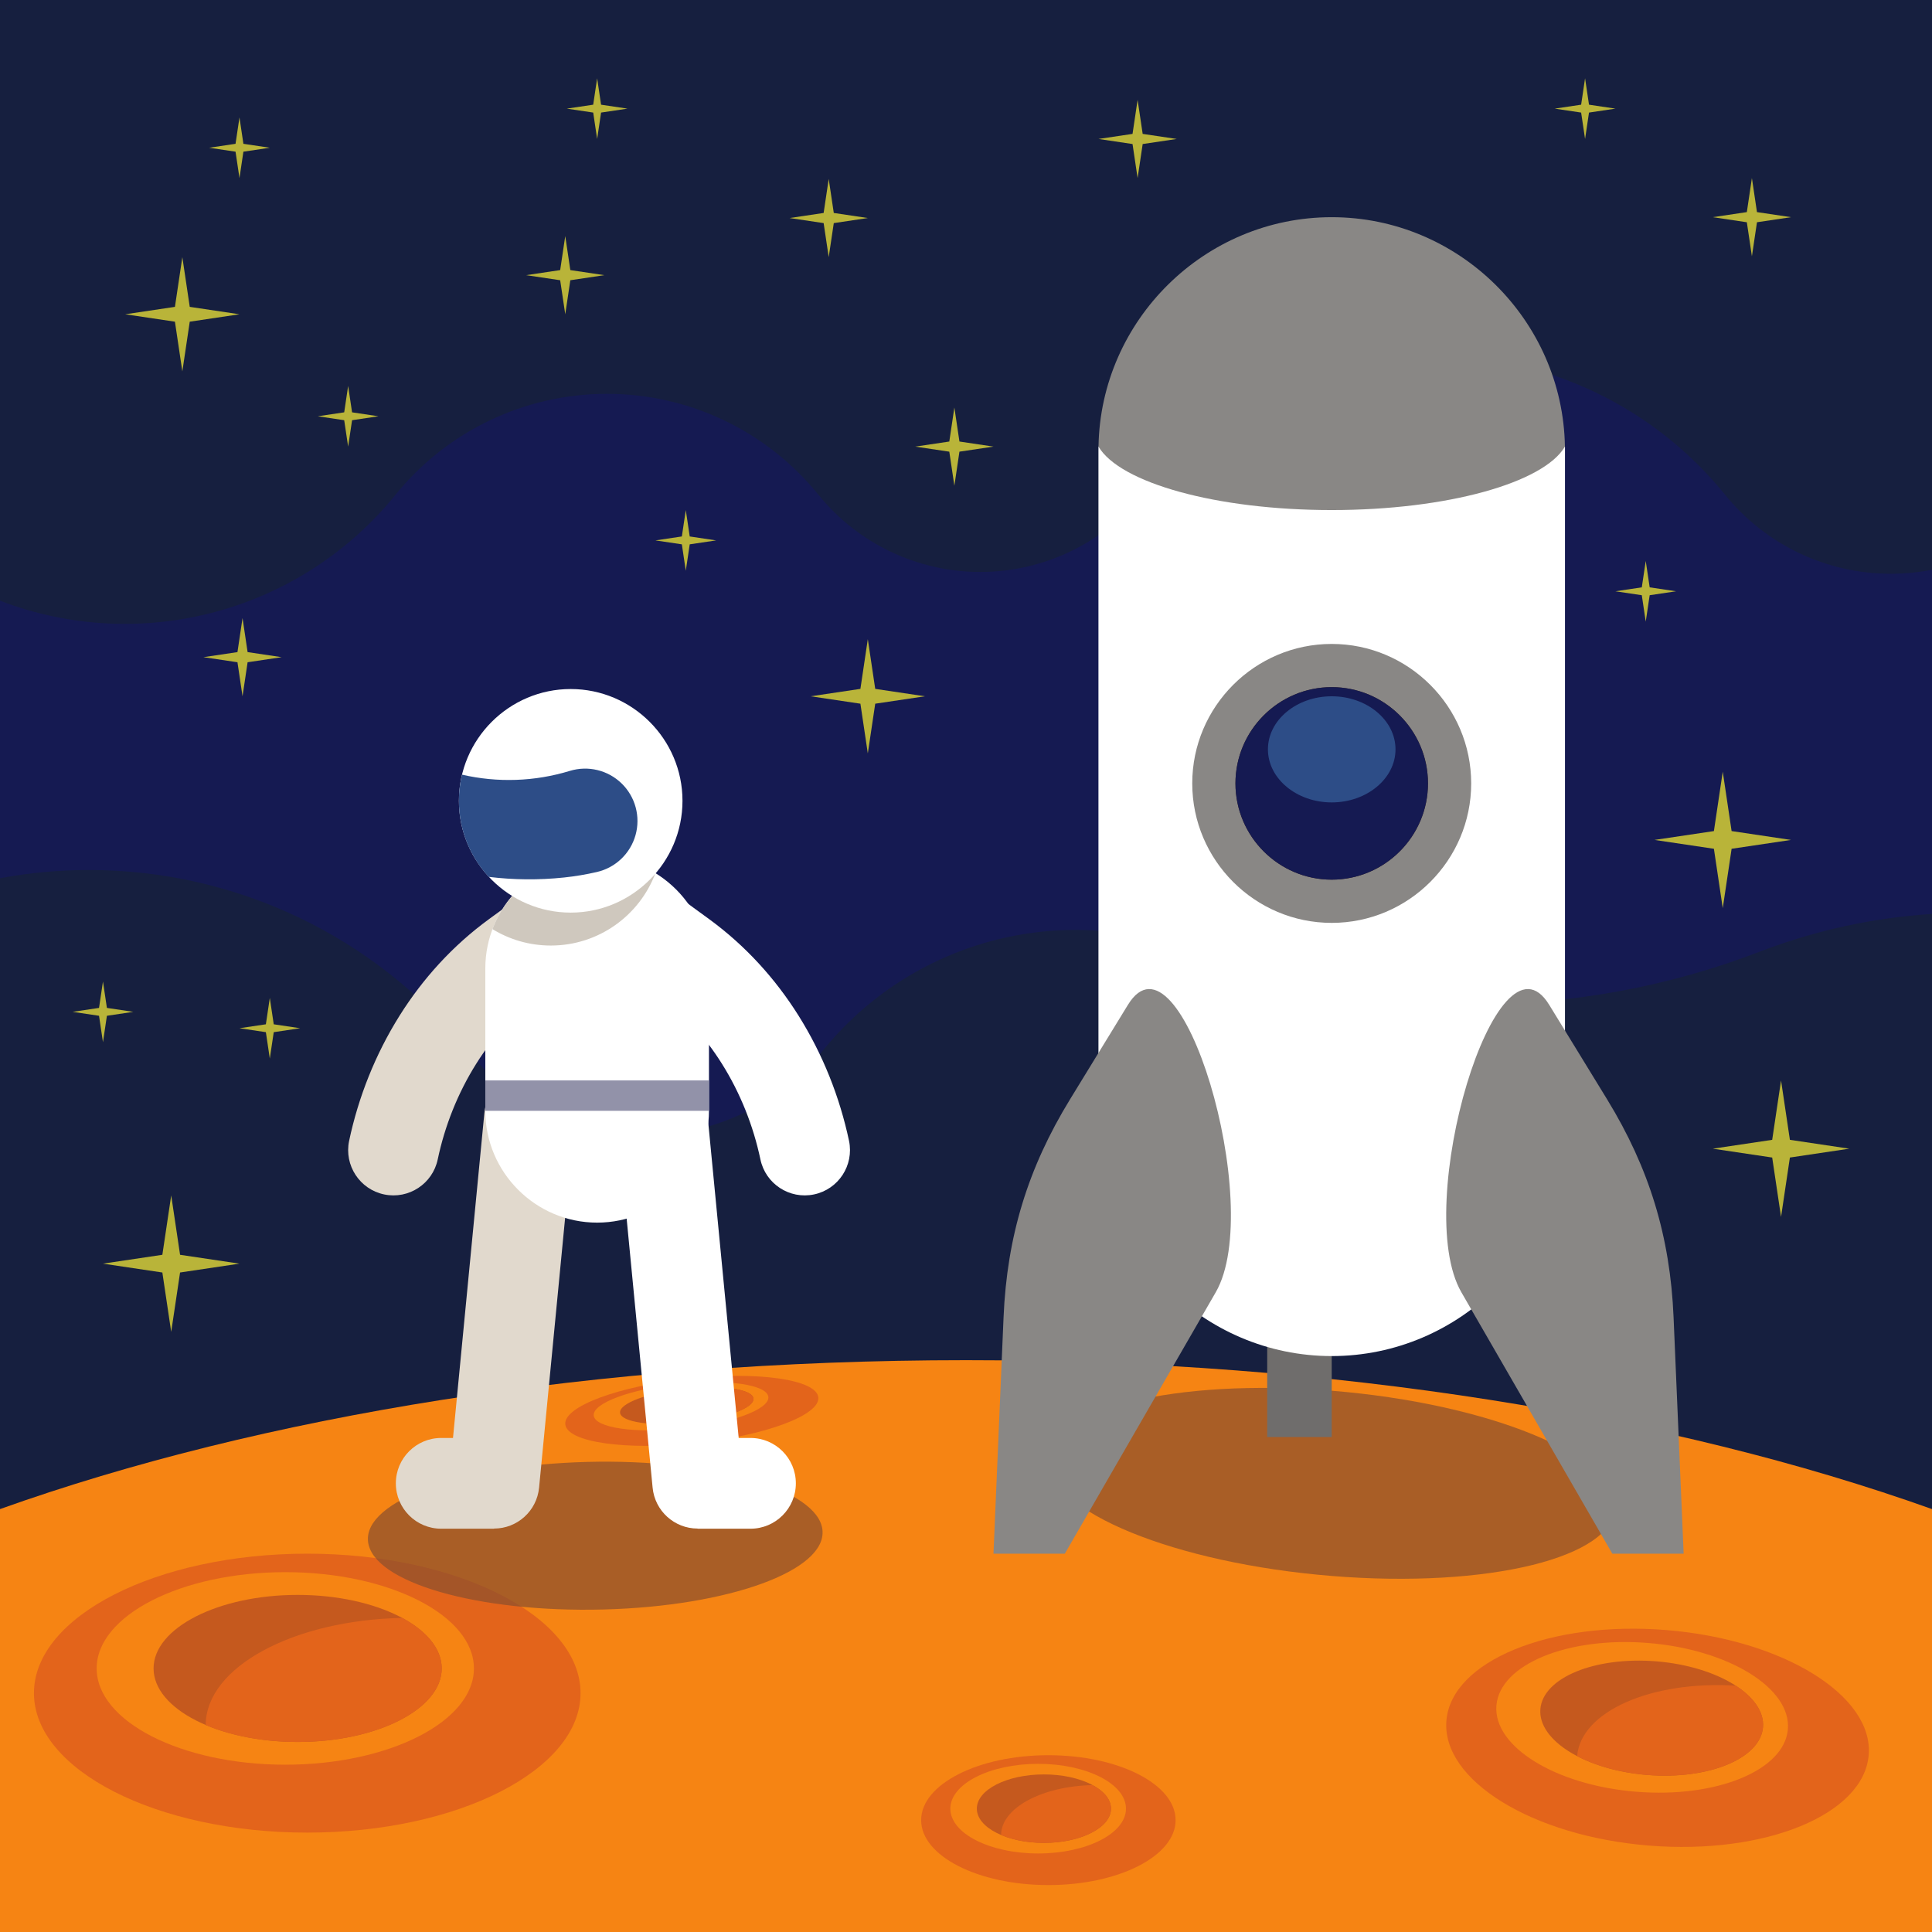
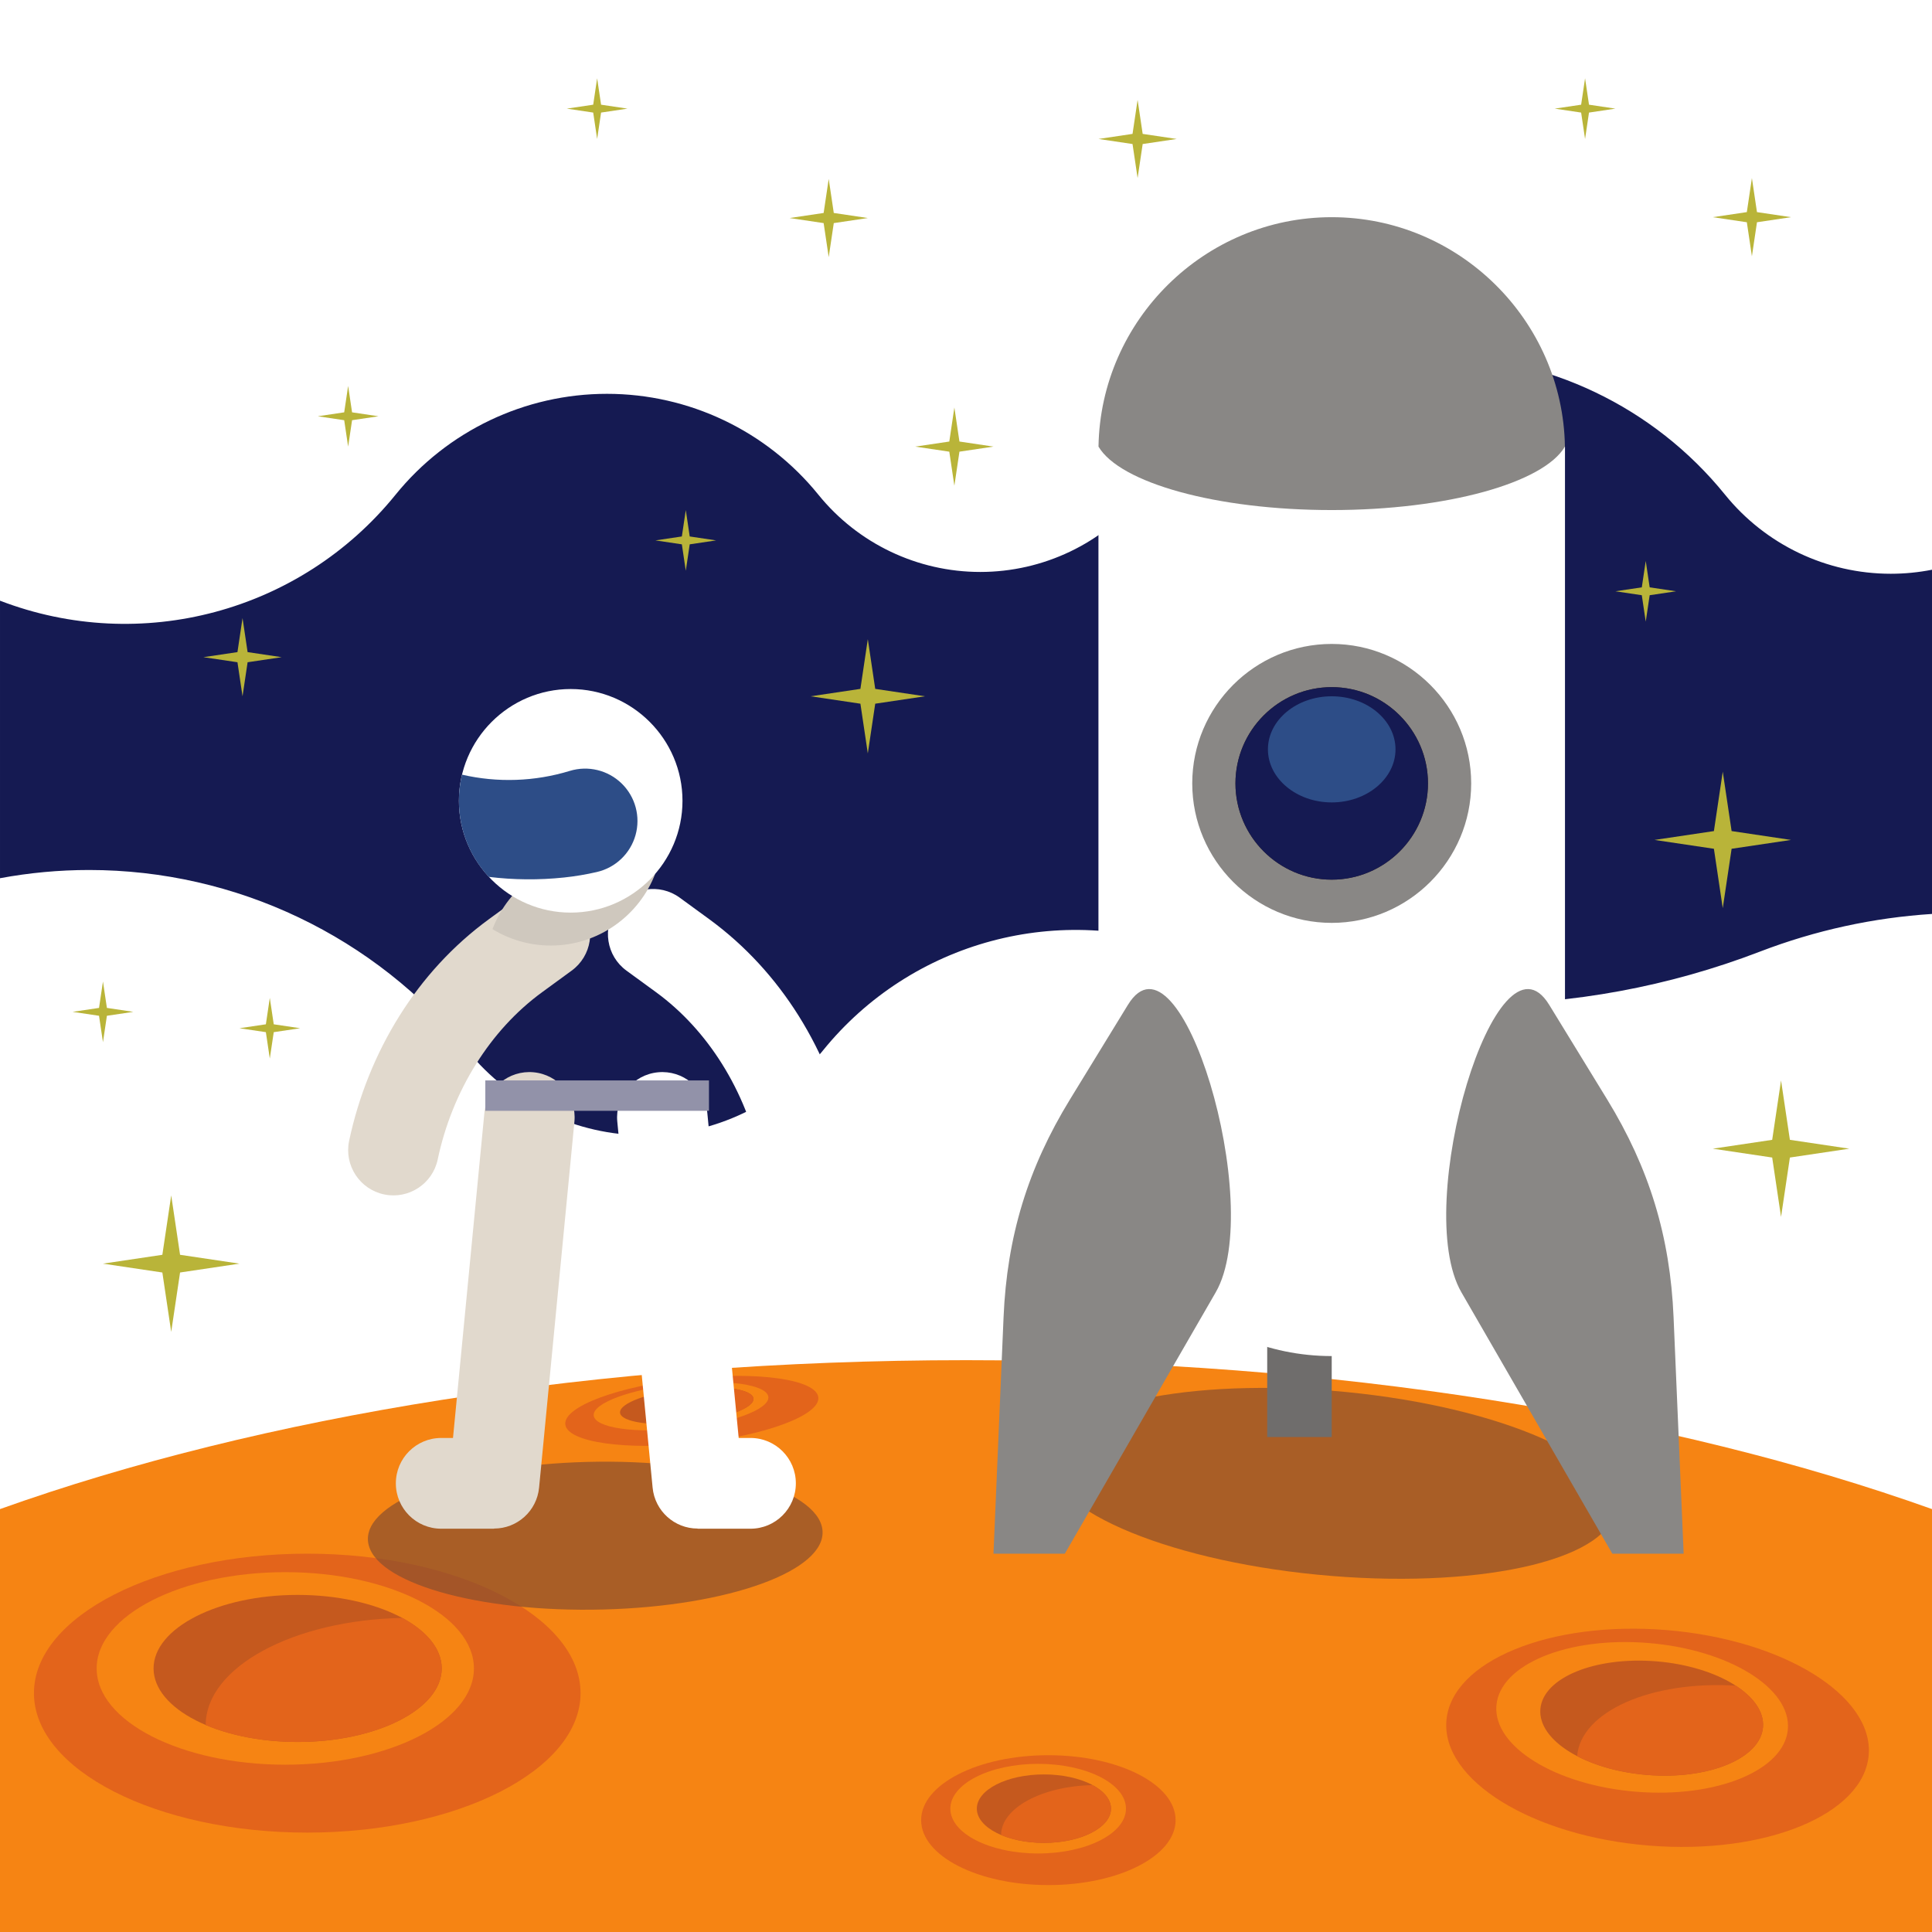
<svg xmlns="http://www.w3.org/2000/svg" xmlns:ns1="http://sodipodi.sourceforge.net/DTD/sodipodi-0.dtd" xmlns:ns2="http://www.inkscape.org/namespaces/inkscape" ns1:docname="astronaut-on-mars-remix.svg" ns2:version="0.91 r13725" id="svg22606" version="1.1" viewBox="0 0 233.546 233.546" height="233.546mm" width="233.546mm">
  <defs id="defs22600" />
  <ns1:namedview ns2:window-maximized="1" ns2:window-y="1" ns2:window-x="4" ns2:window-height="1035" ns2:window-width="1916" fit-margin-bottom="0" fit-margin-right="0" fit-margin-left="0" fit-margin-top="0" showgrid="false" ns2:document-rotation="0" ns2:current-layer="layer1" ns2:document-units="mm" ns2:cy="510.92368" ns2:cx="413.76311" ns2:zoom="0.3978756" ns2:pageshadow="2" ns2:pageopacity="0.0" borderopacity="1.0" bordercolor="#666666" pagecolor="#ffffff" id="base" />
  <g transform="translate(10.583,-31.75)" id="layer1" ns2:groupmode="layer" ns2:label="Layer 1">
    <g id="g4283">
-       <path d="M -10.583,265.296 H 222.963 V 31.75 H -10.583 Z" style="fill:#161f3f;fill-opacity:1;fill-rule:evenodd;stroke:none;stroke-width:0.353" id="path22668" />
      <path d="m 222.963,100.621 v 41.609 c -7.062,0.454 -14.073,1.97 -20.787,4.549 -22.091,8.489 -46.545,8.489 -68.636,0 -15.903,-6.11 -33.93,-1.279 -44.647,11.963 -5.247,6.484 -13.142,10.251 -21.483,10.251 -8.341,0 -16.236,-3.767 -21.483,-10.251 -11.171,-13.805 -27.98,-21.825 -45.739,-21.825 -3.643,0 -7.247,0.338 -10.771,0.994 v -33.549 c 17.031,6.544 36.339,1.371 47.817,-12.812 6.242,-7.713 15.633,-12.194 25.555,-12.194 9.922,0 19.314,4.481 25.556,12.194 4.78,5.907 11.973,9.339 19.571,9.339 7.599,0 14.791,-3.432 19.571,-9.339 8.605,-10.633 21.552,-16.811 35.229,-16.811 13.679,0 26.625,6.178 35.23,16.811 4.892,6.045 12.253,9.557 20.029,9.557 1.689,0 3.358,-0.166 4.988,-0.487" style="fill:#151a52;fill-opacity:1;fill-rule:evenodd;stroke:none;stroke-width:0.353" id="path22670" />
      <path d="m 222.963,214.173 v 51.123 H -10.583 V 214.173 c 31.423,-11.222 72.201,-18.001 116.774,-18.001 44.571,0 85.35,6.779 116.773,18.001" style="fill:#f68413;fill-opacity:1;fill-rule:evenodd;stroke:none;stroke-width:0.353" id="path22672" />
      <path d="m 150.399,199.865 c 18.916,1.534 34.25,7.79 34.25,13.974 0,6.183 -15.334,9.952 -34.25,8.418 -18.916,-1.534 -34.251,-7.79 -34.251,-13.974 0,-6.183 15.335,-9.952 34.251,-8.418" style="fill:#894f2e;fill-opacity:1;fill-rule:evenodd;stroke:none;stroke-width:0.353;opacity:0.702" id="path22676" />
      <path d="m 142.601,205.463 h 7.798 v -41.799 h -7.798 z" style="fill:#6f6d6c;fill-opacity:1;fill-rule:evenodd;stroke:none;stroke-width:0.353" id="path22674" />
      <path d="m 122.201,85.737 h 56.396 v 81.741 c 0,15.51 -12.689,28.198 -28.198,28.198 -15.51,0 -28.198,-12.689 -28.198,-28.198 z" style="fill:#ffffff;fill-opacity:1;fill-rule:evenodd;stroke:none;stroke-width:0.353" id="path22678" />
      <path d="m 150.399,58.004 v 0 c 15.354,0 27.941,12.436 28.192,27.733 -2.575,4.371 -14.217,7.67 -28.192,7.67 -13.975,0 -25.617,-3.3 -28.192,-7.67 0.25,-15.297 12.838,-27.733 28.192,-27.733" style="fill:#898785;fill-opacity:1;fill-rule:evenodd;stroke:none;stroke-width:0.353" id="path22680" />
      <path d="m 125.767,153.213 -7.005,11.434 c -5.096,8.316 -7.615,16.577 -8.031,26.321 l -1.219,28.594 h 8.625 l 18.241,-31.595 c 6.056,-10.49 -4.284,-45.081 -10.611,-34.753" style="fill:#898785;fill-opacity:1;fill-rule:evenodd;stroke:none;stroke-width:0.353" id="path22682" />
      <path d="m 176.687,153.213 7.005,11.434 c 5.095,8.316 7.615,16.577 8.031,26.321 l 1.219,28.594 h -8.625 l -18.242,-31.595 c -6.056,-10.49 4.284,-45.081 10.611,-34.753" style="fill:#898785;fill-opacity:1;fill-rule:evenodd;stroke:none;stroke-width:0.353" id="path22684" />
      <path d="m 150.399,143.31 c 9.286,0 16.86,-7.573 16.86,-16.86 0,-9.286 -7.574,-16.86 -16.86,-16.86 -9.287,0 -16.86,7.574 -16.86,16.86 0,9.287 7.573,16.86 16.86,16.86" style="fill:#898785;fill-opacity:1;fill-rule:evenodd;stroke:none;stroke-width:0.353" id="path22686" />
      <path d="m 150.399,138.086 c 6.409,0 11.636,-5.227 11.636,-11.636 0,-6.409 -5.227,-11.636 -11.636,-11.636 -6.409,0 -11.636,5.227 -11.636,11.636 0,6.409 5.227,11.636 11.636,11.636" style="fill:#3f2616;fill-opacity:1;fill-rule:evenodd;stroke:none;stroke-width:0.353" id="path22688" />
      <path d="m 150.399,138.086 c 6.409,0 11.636,-5.227 11.636,-11.636 0,-6.409 -5.227,-11.636 -11.636,-11.636 -6.409,0 -11.636,5.227 -11.636,11.636 0,6.409 5.227,11.636 11.636,11.636" style="fill:#151a52;fill-opacity:1;fill-rule:evenodd;stroke:none;stroke-width:0.353" id="path22690" />
      <path d="m 150.399,128.748 c 4.247,0 7.711,-2.882 7.711,-6.415 0,-3.533 -3.464,-6.414 -7.711,-6.414 -4.247,0 -7.711,2.881 -7.711,6.414 0,3.533 3.464,6.415 7.711,6.415" style="fill:#2d4d87;fill-opacity:1;fill-rule:evenodd;stroke:none;stroke-width:0.353" id="path22692" />
      <path d="m 26.558,253.281 c 18.196,0 33.037,-7.574 33.037,-16.86 0,-9.286 -14.841,-16.859 -33.037,-16.859 -18.196,0 -33.037,7.573 -33.037,16.859 0,9.286 14.841,16.86 33.037,16.86" style="fill:#e3641b;fill-opacity:1;fill-rule:evenodd;stroke:none;stroke-width:0.353" id="path22694" />
      <path d="m 23.904,245.071 c 12.559,0 22.802,-5.227 22.802,-11.637 0,-6.408 -10.243,-11.636 -22.802,-11.636 -12.559,0 -22.802,5.228 -22.802,11.636 0,6.409 10.243,11.637 22.802,11.637" style="fill:#f68413;fill-opacity:1;fill-rule:evenodd;stroke:none;stroke-width:0.353" id="path22696" />
      <path d="m 25.397,242.323 c 9.592,0 17.416,-3.992 17.416,-8.889 0,-4.895 -7.824,-8.887 -17.416,-8.887 -9.593,0 -17.416,3.992 -17.416,8.887 0,4.896 7.824,8.889 17.416,8.889" style="fill:#c5591e;fill-opacity:1;fill-rule:evenodd;stroke:none;stroke-width:0.353" id="path22698" />
      <path d="m 38.046,227.327 c 2.954,1.591 4.766,3.742 4.766,6.109 0,4.908 -7.797,8.888 -17.416,8.888 -4.225,0 -8.097,-0.768 -11.113,-2.044 0.019,-6.993 10.566,-12.689 23.762,-12.952" style="fill:#e3641b;fill-opacity:1;fill-rule:evenodd;stroke:none;stroke-width:0.353" id="path22700" />
      <path d="m 190.844,228.796 c 14.097,1.144 25.052,7.903 24.468,15.097 -0.583,7.194 -12.485,12.099 -26.581,10.955 -14.097,-1.143 -25.052,-7.902 -24.469,-15.097 0.584,-7.194 12.485,-12.099 26.582,-10.955" style="fill:#e3641b;fill-opacity:1;fill-rule:evenodd;stroke:none;stroke-width:0.353" id="path22702" />
      <path d="m 188.653,230.359 c 9.73,0.79 17.291,5.454 16.888,10.42 -0.403,4.966 -8.618,8.351 -18.346,7.561 -9.73,-0.789 -17.291,-5.454 -16.888,-10.42 0.403,-4.965 8.616,-8.351 18.346,-7.561" style="fill:#f68413;fill-opacity:1;fill-rule:evenodd;stroke:none;stroke-width:0.353" id="path22704" />
      <path d="m 189.635,232.576 c 7.432,0.603 13.207,4.166 12.899,7.959 -0.308,3.792 -6.582,6.378 -14.013,5.775 -7.432,-0.603 -13.207,-4.166 -12.899,-7.958 0.308,-3.793 6.582,-6.378 14.014,-5.775" style="fill:#c5591e;fill-opacity:1;fill-rule:evenodd;stroke:none;stroke-width:0.353" id="path22706" />
      <path d="m 199.234,235.516 c 2.182,1.416 3.448,3.191 3.3,5.019 -0.308,3.792 -6.582,6.378 -14.013,5.775 -3.263,-0.265 -6.208,-1.1 -8.457,-2.276 0.453,-5.402 8.959,-9.142 19.171,-8.518" style="fill:#e3641b;fill-opacity:1;fill-rule:evenodd;stroke:none;stroke-width:0.353" id="path22708" />
      <path d="m 116.148,243.925 c 8.495,0 15.38,3.514 15.38,7.849 0,4.335 -6.886,7.85 -15.38,7.85 -8.494,0 -15.38,-3.514 -15.38,-7.85 0,-4.335 6.886,-7.849 15.38,-7.849" style="fill:#e3641b;fill-opacity:1;fill-rule:evenodd;stroke:none;stroke-width:0.353" id="path22710" />
      <path d="m 114.913,244.967 c 5.862,0 10.615,2.425 10.615,5.417 0,2.992 -4.753,5.418 -10.615,5.418 -5.862,0 -10.615,-2.425 -10.615,-5.418 0,-2.992 4.753,-5.417 10.615,-5.417" style="fill:#f68413;fill-opacity:1;fill-rule:evenodd;stroke:none;stroke-width:0.353" id="path22712" />
      <path d="m 115.608,246.247 c 4.478,-0.001 8.108,1.852 8.108,4.137 0,2.285 -3.629,4.138 -8.108,4.138 -4.477,0 -8.108,-1.853 -8.108,-4.138 0,-2.285 3.63,-4.137 8.108,-4.137" style="fill:#c5591e;fill-opacity:1;fill-rule:evenodd;stroke:none;stroke-width:0.353" id="path22714" />
      <path d="m 121.497,247.541 c 1.375,0.741 2.218,1.742 2.218,2.843 0,2.285 -3.629,4.138 -8.108,4.138 -1.966,0 -3.77,-0.357 -5.173,-0.953 0.01,-3.255 4.919,-5.907 11.063,-6.029" style="fill:#e3641b;fill-opacity:1;fill-rule:evenodd;stroke:none;stroke-width:0.353" id="path22716" />
      <path ns2:connector-curvature="0" id="path4281" style="fill:#894f2e;fill-opacity:1;fill-rule:evenodd;stroke:none;stroke-width:0.353;opacity:0.702" d="m 60.361,208.471 c 15.168,-0.398 27.916,3.273 28.474,8.2 0.558,4.926 -11.286,9.242 -26.453,9.64 -15.168,0.398 -27.917,-3.273 -28.475,-8.2 -0.558,-4.926 11.286,-9.242 26.454,-9.64" />
      <path d="m 47.969,166.299 -3.792,39.276 h -1.424 c -3.029,0 -5.485,2.456 -5.485,5.485 0,3.03 2.456,5.485 5.485,5.485 h 6.387 v -0.019 c 2.79,0.004 5.175,-2.119 5.443,-4.952 l 4.272,-44.247 c 0.284,-3.006 -1.923,-5.673 -4.929,-5.957 -3.006,-0.284 -5.673,1.923 -5.957,4.928 M 52.088,140.259 c 2.438,-1.775 5.853,-1.238 7.628,1.2 1.775,2.438 1.238,5.854 -1.2,7.628 l -3.566,2.603 c -3.198,2.334 -5.866,5.306 -7.965,8.649 -2.233,3.555 -3.798,7.511 -4.653,11.556 -0.615,2.958 -3.513,4.858 -6.471,4.243 -2.958,-0.615 -4.858,-3.513 -4.243,-6.471 1.119,-5.292 3.175,-10.481 6.11,-15.155 2.792,-4.446 6.404,-8.445 10.793,-11.649 z" style="fill:#e1d9cd;fill-opacity:1;fill-rule:evenodd;stroke:none;stroke-width:0.353" id="path22718" />
      <path d="m 72.628,198.398 c 8.446,-0.903 15.48,0.112 15.71,2.267 0.23,2.155 -6.429,4.634 -14.876,5.538 -8.446,0.903 -15.48,-0.113 -15.71,-2.267 -0.23,-2.155 6.429,-4.634 14.876,-5.538" style="fill:#e3641b;fill-opacity:1;fill-rule:evenodd;stroke:none;stroke-width:0.353" id="path22720" />
      <path d="m 71.454,199.047 c 5.83,-0.623 10.684,0.078 10.843,1.565 0.159,1.487 -4.437,3.199 -10.267,3.822 -5.83,0.623 -10.684,-0.078 -10.843,-1.565 -0.159,-1.487 4.438,-3.198 10.267,-3.822" style="fill:#f68413;fill-opacity:1;fill-rule:evenodd;stroke:none;stroke-width:0.353" id="path22722" />
      <path d="m 72.214,199.61 c 4.452,-0.476 8.16,0.059 8.282,1.196 0.121,1.136 -3.389,2.443 -7.842,2.919 -4.452,0.476 -8.16,-0.059 -8.282,-1.195 -0.122,-1.136 3.389,-2.443 7.842,-2.92" style="fill:#c5591e;fill-opacity:1;fill-rule:evenodd;stroke:none;stroke-width:0.353" id="path22724" />
      <path d="m 78.138,199.627 c 1.407,0.223 2.299,0.63 2.358,1.178 0.121,1.136 -3.389,2.443 -7.842,2.919 -1.955,0.209 -3.767,0.223 -5.195,0.076 -0.164,-1.619 4.577,-3.46 10.679,-4.174" style="fill:#e3641b;fill-opacity:1;fill-rule:evenodd;stroke:none;stroke-width:0.353" id="path22726" />
-       <path d="m 61.601,135.299 v 0 c 7.435,0 13.518,6.083 13.518,13.518 v 17.21 c 0,7.435 -6.083,13.518 -13.518,13.518 -7.435,0 -13.518,-6.084 -13.518,-13.518 v -17.21 c 0,-7.435 6.083,-13.518 13.518,-13.518" style="fill:#ffffff;fill-opacity:1;fill-rule:evenodd;stroke:none;stroke-width:0.353" id="path22728" />
      <path d="m 65.152,149.087 c -2.438,-1.774 -2.975,-5.19 -1.2,-7.628 1.775,-2.437 5.191,-2.975 7.628,-1.2 l 3.567,2.603 c 4.389,3.204 8.001,7.203 10.793,11.649 2.936,4.675 4.991,9.864 6.111,15.155 0.615,2.959 -1.284,5.856 -4.243,6.471 -2.959,0.616 -5.856,-1.284 -6.471,-4.243 -0.855,-4.044 -2.42,-8.001 -4.653,-11.556 -2.099,-3.343 -4.767,-6.315 -7.965,-8.649 z" style="fill:#ffffff;fill-opacity:1;fill-rule:evenodd;stroke:none;stroke-width:0.353" id="path22730" />
      <path d="m 61.601,135.299 v 0 c 2.578,0 4.993,0.732 7.049,1.997 -1.926,5.115 -6.863,8.754 -12.651,8.754 -2.583,0 -4.997,-0.726 -7.049,-1.983 1.934,-5.11 6.885,-8.768 12.651,-8.768" style="fill:#cfc8be;fill-opacity:1;fill-rule:evenodd;stroke:none;stroke-width:0.353" id="path22732" />
      <path d="m 64.036,167.328 c -0.284,-3.006 1.922,-5.673 4.928,-5.957 3.006,-0.284 5.673,1.923 5.957,4.928 l 3.792,39.276 h 1.424 c 3.029,0 5.485,2.456 5.485,5.485 0,3.03 -2.456,5.485 -5.485,5.485 h -6.387 v -0.019 c -2.79,0.004 -5.175,-2.119 -5.443,-4.952 z" style="fill:#ffffff;fill-opacity:1;fill-rule:evenodd;stroke:none;stroke-width:0.353" id="path22734" />
      <path d="m 58.404,142.069 c 7.443,0 13.514,-6.071 13.514,-13.514 0,-7.443 -6.071,-13.513 -13.514,-13.513 -7.443,0 -13.513,6.071 -13.513,13.513 0,7.443 6.07,13.514 13.513,13.514" style="fill:#ffffff;fill-opacity:1;fill-rule:evenodd;stroke:none;stroke-width:0.353" id="path22736" />
      <path d="m 48.501,137.749 c -2.24,-2.412 -3.61,-5.642 -3.61,-9.194 0,-1.09 0.13,-2.149 0.373,-3.163 4.299,0.992 8.794,0.841 13.033,-0.454 2.213,-0.676 4.619,-0.091 6.274,1.526 1.655,1.617 2.296,4.009 1.671,6.237 -0.625,2.228 -2.415,3.938 -4.67,4.458 -1.31,0.303 -2.637,0.525 -3.974,0.666 -3.048,0.32 -6.098,0.29 -9.096,-0.076" style="fill:#2d4d87;fill-opacity:1;fill-rule:evenodd;stroke:none;stroke-width:0.353" id="path22738" />
      <path d="m 48.082,166.028 h 27.037 v -3.672 H 48.082 Z" style="fill:#9292a9;fill-opacity:1;fill-rule:evenodd;stroke:none;stroke-width:0.353" id="path22740" />
      <path d="m 89.594,53.379 0.613,4.114 4.114,0.613 -4.114,0.613 -0.613,4.114 -0.613,-4.114 -4.114,-0.613 4.114,-0.613 z" style="fill:#b9b439;fill-opacity:1;fill-rule:evenodd;stroke:none;stroke-width:0.353" id="path22742" />
      <path d="m 18.735,106.464 0.613,4.114 4.114,0.613 -4.114,0.613 -0.613,4.114 -0.613,-4.114 -4.114,-0.613 4.114,-0.613 z" style="fill:#b9b439;fill-opacity:1;fill-rule:evenodd;stroke:none;stroke-width:0.353" id="path22744" />
-       <path d="m 11.459,62.834 0.896,6.01 6.01,0.896 -6.01,0.896 -0.896,6.01 -0.896,-6.01 -6.01,-0.896 6.01,-0.896 z" style="fill:#b9b439;fill-opacity:1;fill-rule:evenodd;stroke:none;stroke-width:0.353" id="path22746" />
      <path d="m 94.321,109.013 0.896,6.01 6.01,0.896 -6.01,0.895 -0.896,6.011 -0.895,-6.01 -6.01,-0.896 6.01,-0.896 z" style="fill:#b9b439;fill-opacity:1;fill-rule:evenodd;stroke:none;stroke-width:0.353" id="path22748" />
      <path d="m 201.193,53.276 0.612,4.114 4.114,0.613 -4.113,0.613 -0.613,4.114 -0.613,-4.114 -4.114,-0.613 4.114,-0.613 z" style="fill:#b9b439;fill-opacity:1;fill-rule:evenodd;stroke:none;stroke-width:0.353" id="path22750" />
      <path d="m 197.669,125.033 1.07,7.179 7.18,1.071 -7.179,1.07 -1.071,7.18 -1.07,-7.18 -7.179,-1.07 7.179,-1.07 z" style="fill:#b9b439;fill-opacity:1;fill-rule:evenodd;stroke:none;stroke-width:0.353" id="path22752" />
      <path d="m 204.715,162.356 1.07,7.179 7.18,1.071 -7.18,1.07 -1.07,7.18 -1.07,-7.18 -7.18,-1.07 7.18,-1.07 z" style="fill:#b9b439;fill-opacity:1;fill-rule:evenodd;stroke:none;stroke-width:0.353" id="path22754" />
      <path d="m 10.114,176.253 1.07,7.18 7.18,1.07 -7.18,1.07 -1.071,7.18 -1.07,-7.18 -7.18,-1.07 7.18,-1.07 z" style="fill:#b9b439;fill-opacity:1;fill-rule:evenodd;stroke:none;stroke-width:0.353" id="path22756" />
      <path d="m 104.784,81.009 0.613,4.114 4.114,0.613 -4.114,0.613 -0.613,4.115 -0.613,-4.114 -4.114,-0.613 4.114,-0.613 z" style="fill:#b9b439;fill-opacity:1;fill-rule:evenodd;stroke:none;stroke-width:0.353" id="path22758" />
-       <path d="m 57.746,60.285 0.613,4.114 4.114,0.613 -4.114,0.613 -0.613,4.114 -0.613,-4.114 -4.114,-0.613 4.114,-0.613 z" style="fill:#b9b439;fill-opacity:1;fill-rule:evenodd;stroke:none;stroke-width:0.353" id="path22760" />
      <path d="m 126.934,43.821 0.613,4.114 4.114,0.613 -4.114,0.613 -0.613,4.114 -0.613,-4.114 -4.114,-0.613 4.114,-0.613 z" style="fill:#b9b439;fill-opacity:1;fill-rule:evenodd;stroke:none;stroke-width:0.353" id="path22762" />
      <path d="m 188.359,99.558 0.476,3.192 3.191,0.476 -3.191,0.476 -0.476,3.191 -0.476,-3.191 -3.191,-0.476 3.191,-0.476 z" style="fill:#b9b439;fill-opacity:1;fill-rule:evenodd;stroke:none;stroke-width:0.353" id="path22764" />
      <path d="m 181.025,41.214 0.475,3.192 3.192,0.476 -3.192,0.476 -0.475,3.192 -0.476,-3.192 -3.191,-0.476 3.191,-0.476 z" style="fill:#b9b439;fill-opacity:1;fill-rule:evenodd;stroke:none;stroke-width:0.353" id="path22766" />
      <path d="m 72.317,93.407 0.476,3.192 3.192,0.476 -3.192,0.476 -0.476,3.192 -0.476,-3.192 -3.192,-0.476 3.192,-0.476 z" style="fill:#b9b439;fill-opacity:1;fill-rule:evenodd;stroke:none;stroke-width:0.353" id="path22768" />
-       <path d="m 18.365,45.942 0.475,3.192 3.192,0.476 -3.192,0.476 -0.475,3.192 -0.476,-3.192 -3.191,-0.476 3.191,-0.476 z" style="fill:#b9b439;fill-opacity:1;fill-rule:evenodd;stroke:none;stroke-width:0.353" id="path22770" />
      <path d="m 61.601,41.214 0.476,3.192 3.192,0.476 -3.192,0.476 -0.476,3.192 -0.476,-3.192 -3.192,-0.476 3.192,-0.476 z" style="fill:#b9b439;fill-opacity:1;fill-rule:evenodd;stroke:none;stroke-width:0.353" id="path22772" />
      <path d="m 1.864,150.398 0.476,3.191 3.192,0.476 -3.192,0.475 -0.476,3.192 -0.476,-3.192 -3.192,-0.475 3.192,-0.476 z" style="fill:#b9b439;fill-opacity:1;fill-rule:evenodd;stroke:none;stroke-width:0.353" id="path22774" />
      <path d="m 22.032,152.378 0.476,3.192 3.192,0.475 -3.192,0.476 -0.476,3.191 -0.476,-3.191 -3.192,-0.476 3.192,-0.475 z" style="fill:#b9b439;fill-opacity:1;fill-rule:evenodd;stroke:none;stroke-width:0.353" id="path22776" />
      <path d="m 31.501,78.402 0.476,3.192 3.191,0.476 -3.191,0.476 -0.476,3.192 -0.476,-3.192 -3.192,-0.476 3.192,-0.476 z" style="fill:#b9b439;fill-opacity:1;fill-rule:evenodd;stroke:none;stroke-width:0.353" id="path22778" />
    </g>
  </g>
</svg>